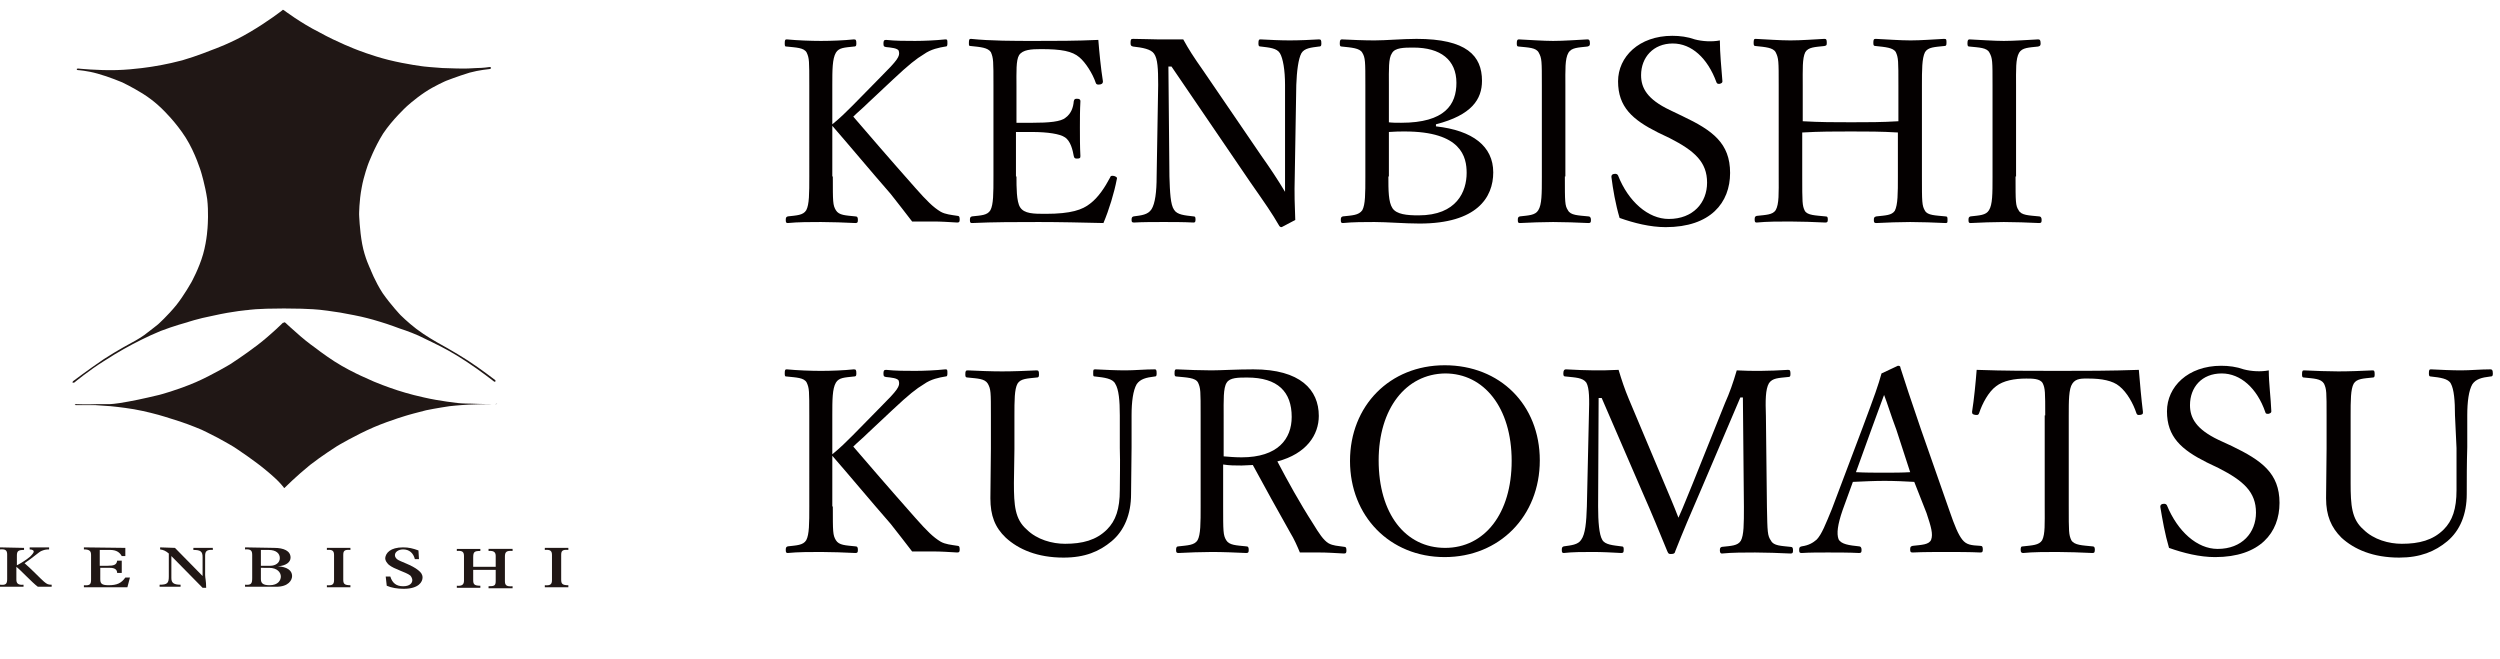
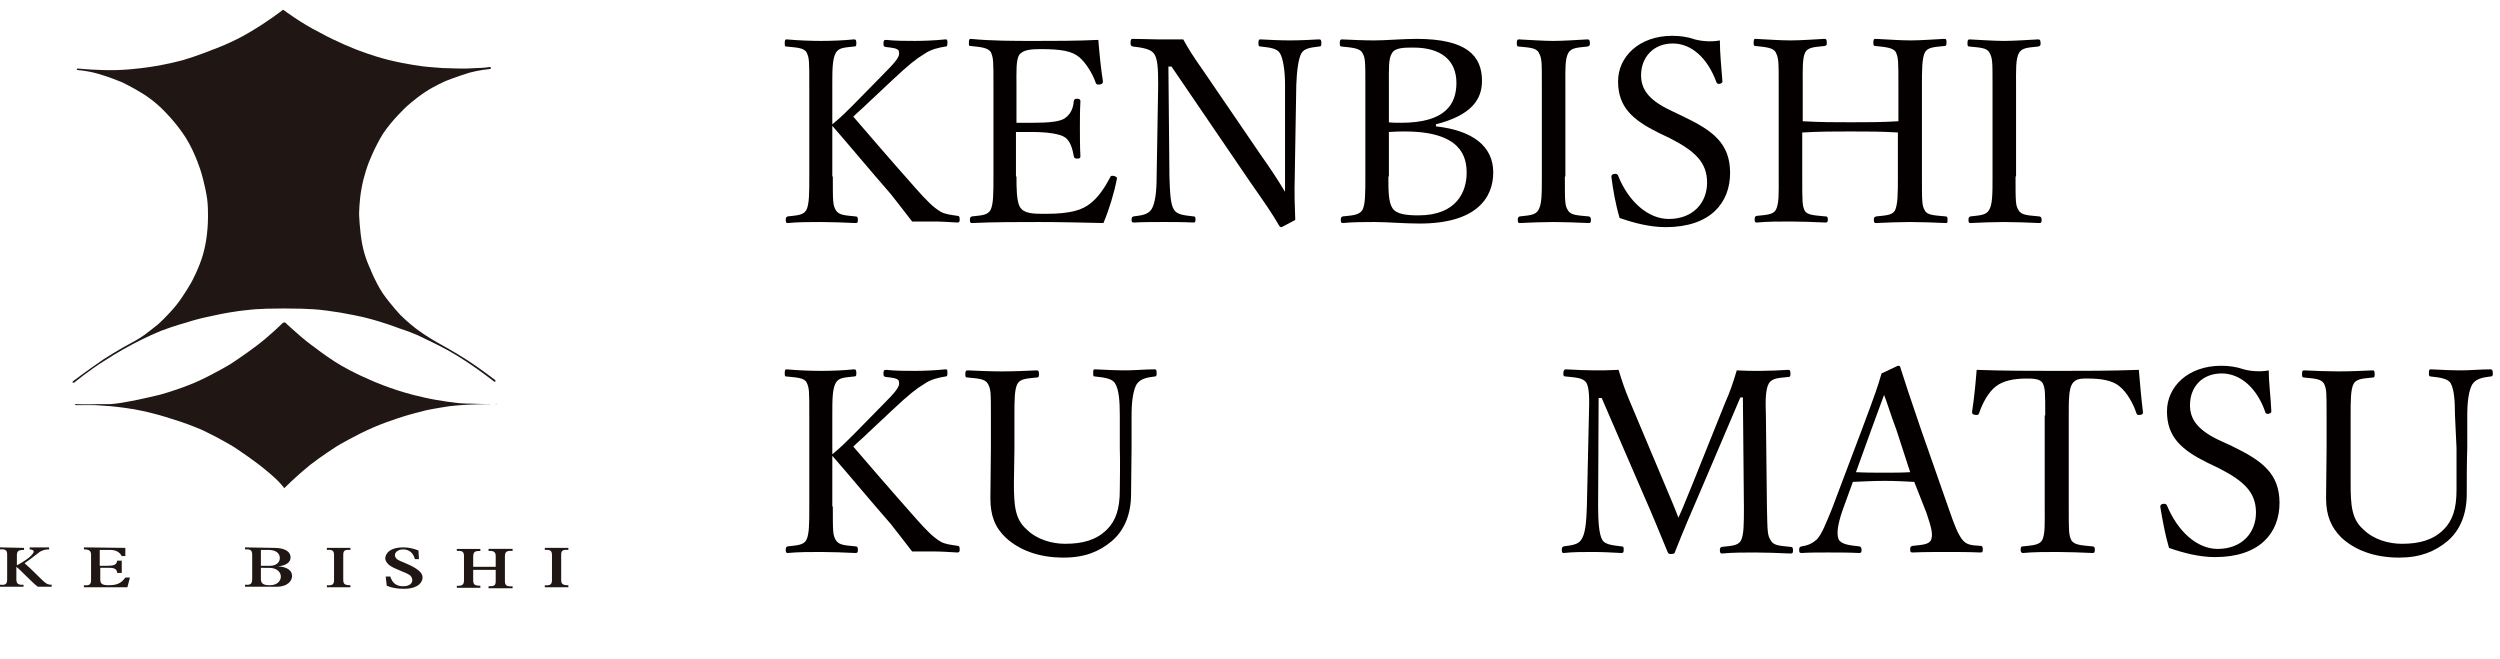
<svg xmlns="http://www.w3.org/2000/svg" version="1.1" id="_レイヤー_2" x="0px" y="0px" width="488.7" height="128.8" viewBox="0 0 488.7 128.8" style="enable-background:new 0 0 488.7 128.8;" xml:space="preserve">
  <style type="text/css">
	.st0{enable-background:new    ;}
	.st1{fill:#040000;}
	.st2{fill:#201715;}
	.st3{fill-rule:evenodd;clip-rule:evenodd;fill:#201715;}
</style>
  <g id="_デザイン">
    <g class="st0">
      <path class="st1" d="M162.8,34.5c0,5,0,5.6,0.6,6.6c0.6,1,1.9,1,3.8,1.2c0.4,0,0.5,0.2,0.5,0.7s-0.1,0.6-0.5,0.6    c-2.1-0.1-4.7-0.2-6.7-0.2c-2,0-4.6,0-6.5,0.2c-0.3,0-0.4-0.1-0.4-0.6s0.1-0.6,0.4-0.7c1.7-0.2,3-0.2,3.6-1.2    c0.6-1.1,0.6-3.3,0.6-6.6V16.7c0-4.8,0-5.3-0.5-6.4c-0.5-1-2.1-1-3.9-1.2c-0.3,0-0.4,0-0.4-0.6c0-0.7,0.1-0.8,0.4-0.8    c2.1,0.2,4.7,0.3,6.7,0.3c2,0,4.5-0.1,6.4-0.3c0.4,0,0.5,0.1,0.5,0.8c0,0.5-0.1,0.6-0.5,0.6c-1.8,0.2-2.9,0.2-3.5,1.2    c-0.7,1.2-0.7,3.4-0.7,6.4v7.6c1.6-1.3,2.7-2.4,4-3.7l5.5-5.6c3.2-3.2,3.8-4,3.5-5c-0.1-0.6-1.6-0.7-2.5-0.8    c-0.4-0.1-0.5-0.1-0.5-0.7c0-0.5,0.1-0.7,0.5-0.7c1.9,0.2,3.8,0.2,5.7,0.2c1.7,0,4-0.1,5.9-0.3c0.4,0,0.4,0.1,0.4,0.8    c0,0.5-0.1,0.6-0.4,0.6c-1.2,0.2-2.8,0.5-4.2,1.5c-1.5,0.9-2.9,2-6.1,5l-4.8,4.5c-1.1,1.1-2,1.8-2.9,2.7    c3.1,3.6,6.7,7.8,12.1,13.9c2.3,2.6,3.5,3.8,5,4.7c0.9,0.5,2,0.6,3.3,0.8c0.3,0,0.4,0.2,0.4,0.7s-0.1,0.6-0.5,0.6    c-1.7-0.1-3.2-0.2-4.6-0.2c-1.5,0-2.7,0-4.2,0c-1.4-1.8-2.6-3.4-4.2-5.4c-4.1-4.7-8-9.4-11.4-13.3V34.5z" />
      <path class="st1" d="M198.7,34.5c0,2.1,0,4.9,0.7,6c0.8,1.3,2.7,1.3,5,1.3c5,0,7.2-0.8,8.7-2c1.6-1.2,2.9-3.2,3.9-5.1    c0.1-0.3,0.2-0.4,0.8-0.3c0.6,0.2,0.6,0.4,0.5,0.7c-0.5,2.6-1.5,5.9-2.6,8.5c-4.3-0.1-8.6-0.2-12.6-0.2c-4.3,0-8.9,0-13.1,0.2    c-0.3,0-0.4-0.1-0.4-0.6s0.1-0.6,0.4-0.7c1.8-0.2,3-0.2,3.6-1.2c0.6-1.1,0.6-3.3,0.6-6.6V16.7c0-4.8,0-5.3-0.5-6.5    c-0.6-0.9-2-1-3.9-1.2c-0.4,0-0.4-0.1-0.4-0.6c0-0.7,0.1-0.8,0.4-0.8C193.7,8,198.2,8,202.3,8c4,0,8.1,0,12.4-0.2    c0.2,2.5,0.5,5.6,0.9,8.1c0,0.3-0.1,0.5-0.5,0.6c-0.6,0.1-0.8,0-0.9-0.3c-0.6-1.8-2-4-3.2-5c-1.4-1.2-3.5-1.6-7.5-1.6    c-1.9,0-3.6,0.1-4.3,1.2c-0.6,1-0.5,3.3-0.5,6v7.2c0.8,0,2,0,3.1,0c3.2,0,5.6-0.2,6.5-1c1.1-0.8,1.5-2,1.6-3.2    c0.1-0.3,0.1-0.5,0.6-0.5c0.6,0,0.7,0.2,0.7,0.5c-0.1,1.8-0.1,3.4-0.1,5.1c0,1.8,0,3.8,0.1,5.6c0,0.4-0.1,0.5-0.7,0.5    c-0.5,0-0.5-0.2-0.6-0.5c-0.2-1.1-0.6-3-1.8-3.7c-0.9-0.6-3.2-1-6.4-1c-1.1,0-2.3,0-3.1,0V34.5z" />
      <path class="st1" d="M228.4,13l0.2,21.5c0.1,3.1,0.2,5.5,0.9,6.5c0.6,1,2.1,1.1,3.8,1.3c0.3,0,0.4,0.1,0.4,0.6s-0.1,0.6-0.4,0.6    c-2-0.1-4-0.1-5.8-0.1c-1.9,0-4.1,0-5.8,0.1c-0.4,0-0.5-0.1-0.5-0.5c0-0.5,0.1-0.6,0.4-0.7c1.5-0.2,2.8-0.3,3.5-1.4    c0.7-1.1,1-3.4,1-6.4l0.3-17.9c0-3.2-0.1-5.1-0.8-6.1c-0.6-0.9-2.3-1.2-4.1-1.4c-0.4-0.1-0.5-0.2-0.5-0.7c0-0.7,0.1-0.8,0.5-0.8    c1.7,0,3.6,0.1,4.8,0.1c1.4,0,2.6,0,5,0c1.1,2,2,3.4,3.9,6.1l11.4,16.7c1.7,2.4,3.1,4.5,4.6,7v-6.2l0-14.7c0-2.9-0.4-5.2-1-6.2    c-0.6-1-2.1-1.1-3.7-1.3c-0.4,0-0.5-0.1-0.5-0.6c0-0.7,0.1-0.8,0.4-0.8c1.9,0.1,3.9,0.2,5.7,0.2c1.9,0,4.1-0.1,5.7-0.2    c0.4,0,0.5,0.1,0.5,0.8c0,0.5-0.1,0.6-0.5,0.6c-1.5,0.2-2.8,0.3-3.4,1.3c-0.6,1.1-0.9,3.5-1,6.2l-0.3,17.9c-0.1,3.3,0,5.8,0.1,8.5    c-2.5,1.3-2.6,1.4-2.7,1.4c-0.2,0-0.3-0.1-0.4-0.2c-1.5-2.6-2.7-4.3-5.7-8.6L229,13H228.4z" />
      <path class="st1" d="M280.7,24.7c7.2,0.8,11.2,3.9,11.2,9c0,4.9-3.2,10-14.4,10c-2.9,0-6.4-0.3-8.8-0.3c-2,0-4.2,0-6.2,0.2    c-0.3,0-0.4-0.1-0.4-0.6s0.1-0.6,0.4-0.7c1.8-0.2,3.1-0.2,3.8-1.2c0.6-1.1,0.6-3.2,0.6-6.6V16.7c0-4.7,0-5.4-0.6-6.4    c-0.5-0.9-2.1-1-4-1.2c-0.3,0-0.4-0.1-0.4-0.6c0-0.6,0.1-0.8,0.4-0.8c2.1,0.1,4.3,0.2,6.4,0.2c2.2,0,5.5-0.3,8.2-0.3    c9.8,0,12.8,3.3,12.8,8.2c0,3.6-2,6.7-9,8.5V24.7z M271.4,23.9c0.8,0.1,1.5,0.1,2.5,0.1c8.6,0,10.8-3.6,10.8-7.8    c0-4.5-3.1-6.9-8.4-6.9c-1.8,0-3.6,0-4.2,1.1c-0.7,1-0.6,3.2-0.6,6.2V23.9z M271.4,34.5c0,2.7,0,5,0.8,6.2    c0.8,1.2,2.8,1.4,5.1,1.4c7.5,0,9.4-4.7,9.4-8.3c0-3.1-1-8.1-12.1-8.1c-0.9,0-1.8,0-3.1,0.1V34.5z" />
      <path class="st1" d="M305.9,34.5c0,5,0,5.7,0.6,6.6c0.5,1,2,1,4,1.2c0.3,0,0.5,0.2,0.5,0.7s-0.1,0.6-0.5,0.6    c-2.2-0.1-4.8-0.2-6.9-0.2c-2,0-4.5,0.1-6.5,0.2c-0.3,0-0.4-0.1-0.4-0.6s0.1-0.6,0.4-0.7c1.7-0.2,3-0.2,3.6-1.2    c0.7-1.1,0.7-3.2,0.7-6.6V16.7c0-4.8,0-5.3-0.6-6.4c-0.5-1-2-1-3.9-1.2c-0.3,0-0.4-0.1-0.4-0.6c0-0.6,0.1-0.8,0.4-0.8    c2.1,0.1,4.8,0.3,6.7,0.3c2.1,0,4.7-0.2,6.7-0.3c0.3,0,0.5,0.1,0.5,0.8c0,0.5-0.2,0.5-0.5,0.6c-1.8,0.2-3.1,0.2-3.7,1.2    c-0.7,1.2-0.6,3.4-0.6,6.4V34.5z" />
      <path class="st1" d="M324.1,25.9c-5-2.5-7.8-5-7.8-10c0-4.8,4.1-8.9,10.6-8.9c1.5,0,3,0.2,4.4,0.7c1.5,0.4,3.4,0.5,4.9,0.2    c0,2.5,0.3,5.4,0.5,8c0,0.2-0.1,0.4-0.6,0.5c-0.4,0-0.5-0.1-0.6-0.4c-1.7-4.6-4.8-7.5-8.5-7.5c-3.8,0-6.2,2.7-6.2,6.2    c0,2.5,1.2,4.7,5.6,6.8l2.5,1.2c5.9,2.8,9.3,5.3,9.3,11.1c0,5.8-3.8,10.6-12.6,10.6c-3,0-6.2-0.8-9-1.8c-0.8-2.7-1.3-5.6-1.6-8    c0-0.2,0-0.5,0.5-0.6c0.5-0.1,0.7,0.1,0.8,0.3c2,5.1,5.9,8.5,9.9,8.5c4.8,0,7.5-3.2,7.5-7.1c0-4-2.4-6.2-7.3-8.7L324.1,25.9z" />
      <path class="st1" d="M352.3,34.5c0,5,0,5.7,0.5,6.7c0.5,0.9,2.1,0.9,4,1.1c0.4,0,0.5,0.1,0.5,0.6c0,0.5-0.1,0.6-0.5,0.6    c-2.1-0.1-4.8-0.2-6.9-0.2c-2,0-4.5,0-6.5,0.2c-0.3,0-0.4-0.1-0.4-0.6s0.1-0.6,0.4-0.7c1.8-0.2,3.1-0.2,3.7-1.1    c0.7-1.2,0.6-3.4,0.6-6.7V16.7c0-4.8,0-5.3-0.6-6.5c-0.5-0.9-2-1-3.9-1.2c-0.3,0-0.4-0.1-0.4-0.6c0-0.7,0.1-0.8,0.4-0.8    c2.1,0.1,4.8,0.3,6.8,0.3c2.1,0,4.6-0.2,6.6-0.3c0.4,0,0.5,0.1,0.5,0.8c0,0.5-0.1,0.5-0.5,0.6c-1.8,0.2-3.1,0.2-3.7,1.2    c-0.6,1.2-0.5,3.4-0.5,6.5v7c3.4,0.2,6.3,0.2,9.5,0.2c3.1,0,6,0,9.2-0.2v-7c0-4.8,0-5.4-0.5-6.5c-0.5-0.9-2.1-1-3.9-1.2    c-0.4,0-0.5-0.1-0.5-0.6c0-0.7,0.1-0.8,0.5-0.8c2.1,0.1,4.8,0.3,6.8,0.3c2,0,4.5-0.2,6.5-0.3c0.5,0,0.5,0.1,0.5,0.8    c0,0.5-0.1,0.6-0.5,0.6c-1.8,0.2-3.1,0.2-3.7,1.2c-0.6,1.2-0.6,3.5-0.6,6.5v17.8c0,5,0,5.7,0.6,6.7c0.5,0.9,2,0.9,4,1.1    c0.4,0,0.4,0.2,0.4,0.7s0,0.6-0.4,0.6c-2.2-0.1-4.8-0.2-6.9-0.2c-2,0-4.6,0.1-6.6,0.2c-0.4,0-0.5-0.1-0.5-0.6s0.1-0.6,0.5-0.7    c1.8-0.2,3-0.2,3.6-1.1c0.6-1.2,0.6-3.4,0.6-6.7v-8.6c-3.2-0.2-6.1-0.2-9.2-0.2c-3.1,0-6.1,0-9.5,0.2V34.5z" />
      <path class="st1" d="M394,34.5c0,5,0,5.7,0.6,6.6c0.5,1,2,1,4,1.2c0.3,0,0.5,0.2,0.5,0.7s-0.1,0.6-0.5,0.6    c-2.2-0.1-4.8-0.2-6.9-0.2c-2,0-4.5,0.1-6.5,0.2c-0.3,0-0.4-0.1-0.4-0.6s0.1-0.6,0.4-0.7c1.7-0.2,3-0.2,3.6-1.2    c0.7-1.1,0.7-3.2,0.7-6.6V16.7c0-4.8,0-5.3-0.6-6.4c-0.5-1-2-1-3.9-1.2c-0.3,0-0.4-0.1-0.4-0.6c0-0.6,0.1-0.8,0.4-0.8    c2.1,0.1,4.8,0.3,6.7,0.3c2.1,0,4.7-0.2,6.7-0.3c0.3,0,0.5,0.1,0.5,0.8c0,0.5-0.2,0.5-0.5,0.6c-1.8,0.2-3.1,0.2-3.7,1.2    c-0.7,1.2-0.6,3.4-0.6,6.4V34.5z" />
    </g>
    <g class="st0">
      <path class="st1" d="M162.8,99c0,5,0,5.6,0.6,6.6c0.6,1,1.9,1,3.8,1.2c0.4,0,0.5,0.2,0.5,0.7s-0.1,0.6-0.5,0.6    c-2.1-0.1-4.7-0.2-6.7-0.2c-2,0-4.6,0-6.5,0.2c-0.3,0-0.4-0.1-0.4-0.6s0.1-0.6,0.4-0.7c1.7-0.2,3-0.2,3.6-1.2    c0.6-1.1,0.6-3.3,0.6-6.6V81.2c0-4.8,0-5.3-0.5-6.4c-0.5-1-2.1-1-3.9-1.2c-0.3,0-0.4,0-0.4-0.6c0-0.7,0.1-0.8,0.4-0.8    c2.1,0.2,4.7,0.3,6.7,0.3c2,0,4.5-0.1,6.4-0.3c0.4,0,0.5,0.1,0.5,0.8c0,0.5-0.1,0.6-0.5,0.6c-1.8,0.2-2.9,0.2-3.5,1.2    c-0.7,1.2-0.7,3.4-0.7,6.4v7.6c1.6-1.3,2.7-2.4,4-3.7l5.5-5.6c3.2-3.2,3.8-4,3.5-5c-0.1-0.6-1.6-0.7-2.5-0.8    c-0.4-0.1-0.5-0.1-0.5-0.7c0-0.5,0.1-0.7,0.5-0.7c1.9,0.2,3.8,0.2,5.7,0.2c1.7,0,4-0.1,5.9-0.3c0.4,0,0.4,0.1,0.4,0.8    c0,0.5-0.1,0.6-0.4,0.6c-1.2,0.2-2.8,0.5-4.2,1.5c-1.5,0.9-2.9,2-6.1,5l-4.8,4.5c-1.1,1.1-2,1.8-2.9,2.7    c3.1,3.6,6.7,7.8,12.1,13.9c2.3,2.6,3.5,3.8,5,4.7c0.9,0.5,2,0.6,3.3,0.8c0.3,0,0.4,0.2,0.4,0.7s-0.1,0.6-0.5,0.6    c-1.7-0.1-3.2-0.2-4.6-0.2c-1.5,0-2.7,0-4.2,0c-1.4-1.8-2.6-3.4-4.2-5.4c-4.1-4.7-8-9.4-11.4-13.3V99z" />
      <path class="st1" d="M218.9,81.2c0-2.9-0.2-5.1-0.9-6.2c-0.5-1-2.1-1.2-3.9-1.4c-0.4,0-0.4-0.1-0.4-0.6c0-0.7,0-0.8,0.4-0.8    c2,0.1,4.1,0.2,5.9,0.2c1.8,0,3.8-0.2,5.7-0.2c0.3,0,0.4,0.1,0.4,0.8c0,0.5-0.1,0.6-0.4,0.6c-1.7,0.2-2.8,0.5-3.5,1.5    c-0.7,1.2-1,3.4-1,6.1l0,6.2c0,3.2-0.1,6.3-0.1,9.2c0,3.9-1.3,7.1-3.8,9.2c-2.4,2-5.2,3.2-9.4,3.2c-5.1,0-8.8-1.6-11.3-3.9    c-2.1-2-3-4.3-3-7.7c0-3,0.1-6.5,0.1-9.7v-6.4c0-4.7,0-5.2-0.6-6.3c-0.6-1-2-1-3.9-1.2c-0.4,0-0.5-0.1-0.5-0.6    c0-0.7,0.1-0.8,0.5-0.8c2,0.1,4.6,0.2,6.7,0.2c2.1,0,4.7-0.1,6.7-0.2c0.4,0,0.5,0.1,0.5,0.8c0,0.5-0.1,0.6-0.5,0.6    c-1.8,0.2-3.1,0.2-3.7,1.2c-0.6,1.1-0.6,3.3-0.6,6.3v6.5c0,2.2-0.1,4.5-0.1,6.6c0,4.4,0.2,7.1,2.5,9.1c2,2,5,2.8,7.5,2.8    c3.4,0,6.1-0.7,8.2-2.8c1.7-1.7,2.5-4,2.5-7.7c0-2.5,0.1-5,0-8.2L218.9,81.2z" />
-       <path class="st1" d="M239.1,98.9c0,5,0,5.7,0.6,6.7c0.6,1,2,1,3.9,1.2c0.4,0,0.5,0.2,0.5,0.7c0,0.5-0.1,0.6-0.5,0.6    c-2.2-0.1-4.6-0.2-6.7-0.2c-2,0-4.6,0.1-6.5,0.2c-0.4,0-0.5-0.1-0.5-0.6c0-0.5,0.1-0.7,0.5-0.7c1.7-0.2,3.1-0.2,3.7-1.2    c0.6-1.1,0.6-3.3,0.6-6.7V81.2c0-4.8,0-5.3-0.5-6.4c-0.5-1-2.3-1-4.2-1.2c-0.3,0-0.4-0.1-0.4-0.6c0-0.7,0.1-0.8,0.4-0.8    c2.1,0.1,4.8,0.2,6.8,0.2c1.8,0,5-0.2,8.2-0.2c9.2,0,12.8,4,12.8,9.1c0,3.7-2.4,7.4-8.1,8.9c2,3.8,4.3,8,7,12.2    c1.1,1.8,2,3.2,3,3.8c0.9,0.5,1.8,0.5,3.1,0.7c0.3,0,0.4,0.2,0.4,0.7c0,0.5-0.1,0.6-0.5,0.6c-1.9-0.1-3.3-0.2-4.8-0.2    c-1.3,0-2.3,0-3.8,0c-0.5-1.2-1.1-2.6-1.9-3.9c-2.5-4.4-4.9-8.8-7.3-13.2c-0.6,0-1.5,0.1-2.2,0.1c-1.2,0-2.4,0-3.6-0.2V98.9z     M239.1,89.2c1.1,0.1,2.4,0.2,3.6,0.2c7.1,0,9.8-3.6,9.8-7.9c0-4.9-2.7-7.7-8.7-7.7c-1.7,0-3.4,0-4,1c-0.7,1-0.6,3.6-0.6,6.4V89.2    z" />
-       <path class="st1" d="M301,90c0,10.9-7.9,18.9-18.6,18.9c-10.7,0-18.5-8-18.5-18.8c0-10.8,7.8-18.7,18.5-18.7    C293.2,71.4,301,79.1,301,90z M269.5,90c0,10.4,5.2,17.1,13,17.1c7.7,0,13-6.7,13-17c0-10.4-5.4-17.1-13-17.1    C274.8,73.1,269.5,79.9,269.5,90z" />
      <path class="st1" d="M337.2,78.8c0.9-2,1.6-4,2.3-6.4c1.7,0.1,3,0.1,4.6,0.1c1.6,0,3.8-0.1,5.4-0.2c0.4,0,0.5,0.1,0.5,0.8    c0,0.5-0.1,0.6-0.5,0.6c-1.9,0.2-3,0.2-3.7,1.2c-0.7,1.2-0.7,3.4-0.6,6.4l0.2,17.8c0.1,5,0.1,5.6,0.8,6.6c0.5,1,2,1,3.8,1.2    c0.4,0,0.5,0.2,0.5,0.7s-0.1,0.6-0.5,0.6c-2.1-0.1-5-0.2-6.9-0.2c-2,0-4.5,0-6.5,0.2c-0.2,0-0.4-0.1-0.4-0.6s0.1-0.6,0.4-0.7    c1.8-0.2,3.1-0.2,3.7-1.2c0.6-1.1,0.6-3.3,0.6-6.6l-0.2-21.4h-0.5l-7.5,17.6c-2.3,5.3-3.7,8.6-5.2,12.4c-0.1,0.4-0.2,0.6-0.9,0.6    c-0.5,0-0.5-0.2-0.7-0.6c-1.6-3.9-2.9-7.1-4.8-11.4l-8-18.5h-0.6L312.4,99c0,3,0.2,5.5,0.8,6.5c0.5,1,2.2,1.1,3.7,1.3    c0.5,0,0.5,0.2,0.5,0.7s-0.1,0.6-0.5,0.6c-1.8-0.1-3.7-0.2-5.5-0.2c-1.9,0-4,0-5.7,0.2c-0.3,0-0.4-0.1-0.4-0.6s0.1-0.6,0.4-0.7    c1.4-0.2,2.8-0.3,3.4-1.3c0.8-1.1,1-3.4,1.1-6.5l0.4-17.8c0.1-3.2,0.1-5.3-0.5-6.4c-0.7-1-2.2-1-4-1.2c-0.4,0-0.5-0.1-0.5-0.6    c0-0.6,0.2-0.8,0.5-0.8c1.9,0.1,4,0.2,5.5,0.2c1.6,0,2.8,0,4.8-0.1c0.6,2,1.2,3.8,2,5.7l6.9,16.4c1,2.4,1.8,4.2,2.8,6.8    c1.1-2.4,1.7-4.1,2.8-6.7L337.2,78.8z" />
      <path class="st1" d="M374.2,94.2c-1.7-0.1-3.9-0.2-5.8-0.2c-2,0-4,0.1-6.2,0.2l-2,5.5c-1,2.9-1.2,4.6-0.8,5.7c0.5,1,2.1,1.2,4,1.4    c0.3,0,0.5,0.2,0.5,0.7c0,0.5-0.1,0.6-0.5,0.6c-1.9-0.1-4.3-0.1-6.1-0.1c-1.8,0-3.5,0-5.1,0.1c-0.4,0-0.5-0.1-0.5-0.6    c0-0.5,0.1-0.6,0.5-0.7c1.4-0.2,2.2-0.7,2.9-1.3c1-1,1.8-3.1,3-6l6-15.9c2.5-6.7,3-8.1,3.7-10.6l3.2-1.5c0.2,0,0.5,0,0.5,0.4    c1,3.1,1.8,5.6,4,12l5.6,16c1,2.9,1.7,4.6,2.5,5.6c0.8,1,1.7,1.1,3.5,1.2c0.4,0,0.5,0.2,0.5,0.7c0,0.5-0.1,0.6-0.5,0.6    c-2-0.1-4.7-0.1-6.7-0.1c-1.9,0-4.5,0-6.5,0.1c-0.4,0-0.5-0.1-0.5-0.6c0-0.5,0.1-0.6,0.5-0.7c1.7-0.2,3.2-0.2,3.6-1.2    c0.4-1.1,0-2.5-0.9-5.2L374.2,94.2z M370.7,84c-1.2-3.2-1.7-5-2.4-6.8c-0.7,1.8-1.3,3.6-2.5,6.8l-3,8.3c1.8,0.1,3.7,0.1,5.5,0.1    c1.7,0,3.6,0,5.1-0.1L370.7,84z" />
      <path class="st1" d="M399.8,81.2c0-4.5,0-5.3-0.5-6.3c-0.5-0.9-2-0.9-3.2-0.9c-2.3,0-4.5,0.4-5.9,1.5c-1.5,1.1-2.7,3.4-3.3,5.2    c-0.1,0.3-0.2,0.5-0.8,0.4c-0.5-0.1-0.6-0.2-0.6-0.6c0.4-2.5,0.7-5.7,0.9-8.2c5.5,0.2,10.6,0.2,15.8,0.2c5.1,0,10.4,0,15.9-0.2    c0.2,2.5,0.5,5.8,0.8,8.2c0,0.4,0,0.5-0.5,0.6c-0.6,0.1-0.7-0.1-0.8-0.4c-0.6-1.8-1.8-4-3.3-5.2c-1.3-1.1-3.5-1.5-6-1.5    c-1.2,0-2.5-0.1-3.2,1c-0.7,1-0.7,3.4-0.7,6.2V99c0,5,0,5.5,0.5,6.6c0.6,1,2.2,1,4.1,1.2c0.3,0,0.5,0.1,0.5,0.6    c0,0.6-0.1,0.7-0.5,0.7c-2.1-0.1-4.9-0.2-6.9-0.2c-2.1,0-4.7,0-6.6,0.2c-0.3,0-0.5-0.1-0.5-0.6c0-0.6,0.1-0.7,0.5-0.7    c1.7-0.2,3.1-0.2,3.7-1.2c0.6-1.2,0.5-3.2,0.5-6.6V81.2z" />
      <path class="st1" d="M431.4,90.4c-5-2.5-7.8-5-7.8-10c0-4.8,4.1-8.9,10.6-8.9c1.5,0,3,0.2,4.4,0.7c1.5,0.4,3.4,0.5,4.9,0.2    c0,2.5,0.4,5.4,0.5,8c0,0.2-0.1,0.4-0.6,0.5c-0.5,0-0.5-0.1-0.6-0.4c-1.6-4.6-4.8-7.5-8.5-7.5c-3.9,0-6.2,2.7-6.2,6.2    c0,2.5,1.2,4.7,5.6,6.8l2.6,1.2c5.8,2.8,9.3,5.3,9.3,11.1c0,5.8-3.8,10.6-12.6,10.6c-3,0-6.2-0.8-9-1.8c-0.8-2.7-1.3-5.6-1.7-8    c0-0.2,0-0.5,0.5-0.6c0.5-0.1,0.7,0.1,0.8,0.3c2.1,5.1,5.9,8.5,9.9,8.5c4.8,0,7.5-3.2,7.5-7.1c0-4-2.4-6.2-7.3-8.7L431.4,90.4z" />
      <path class="st1" d="M479.9,81.2c0-2.9-0.2-5.1-0.8-6.2c-0.5-1-2.1-1.2-3.9-1.4c-0.3,0-0.4-0.1-0.4-0.6c0-0.7,0.1-0.8,0.4-0.8    c2,0.1,4.1,0.2,5.9,0.2c1.8,0,3.8-0.2,5.7-0.2c0.3,0,0.5,0.1,0.5,0.8c0,0.5-0.1,0.6-0.5,0.6c-1.7,0.2-2.8,0.5-3.5,1.5    c-0.7,1.2-1,3.4-1,6.1l0,6.2c-0.1,3.2-0.1,6.3-0.1,9.2c0,3.9-1.3,7.1-3.8,9.2c-2.4,2-5.3,3.2-9.4,3.2c-5.1,0-8.8-1.6-11.3-3.9    c-2-2-3-4.3-3-7.7c0-3,0.1-6.5,0.1-9.7v-6.4c0-4.7,0-5.2-0.5-6.3c-0.6-1-2-1-3.9-1.2c-0.3,0-0.4-0.1-0.4-0.6    c0-0.7,0.1-0.8,0.4-0.8c2.1,0.1,4.7,0.2,6.7,0.2c2.1,0,4.7-0.1,6.7-0.2c0.3,0,0.4,0.1,0.4,0.8c0,0.5-0.1,0.6-0.4,0.6    c-1.8,0.2-3.1,0.2-3.7,1.2c-0.6,1.1-0.6,3.3-0.6,6.3v6.5c0,2.2,0,4.5,0,6.6c0,4.4,0.2,7.1,2.5,9.1c2,2,5,2.8,7.5,2.8    c3.4,0,6.1-0.7,8.2-2.8c1.7-1.7,2.5-4,2.5-7.7c0-2.5,0-5,0-8.2L479.9,81.2z" />
    </g>
    <g>
      <g>
        <path class="st2" d="M4.7,107.1v0.4c-1.1,0-1.4,0.2-1.4,1.1v1.9c0.8-0.4,1.9-1.1,2.6-1.7c0.5-0.5,0.7-0.8,0.7-1s-0.3-0.4-0.8-0.4     v-0.4h3.8v0.4c-0.7,0-1,0.1-1.5,0.3c-0.5,0.2-1.4,1.1-3.3,2.4c1.1,0.9,3.2,3.1,3.8,3.6c0.6,0.5,0.8,0.6,1.5,0.6v0.4H7.4     c-1.1-0.8-3.4-3.3-4.2-3.9v2.5c0,0.7,0.3,1.1,1.4,1v0.4H0v-0.4c1.1,0.1,1.4-0.1,1.4-1.1v-4.8c0-0.8-0.3-1.1-1.4-1v-0.4L4.7,107.1     L4.7,107.1z" />
        <path class="st2" d="M24.5,107.1v1.6h-0.7c-0.4-0.7-1-1.2-2.3-1.2h-2v3.1H21c1.3,0,1.8-0.2,1.9-1h0.9v2.4h-0.9c0-0.6-0.4-1-1.4-1     h-1.9v2.2c0,0.8,0.2,1.2,1.6,1.2c1.7,0,2.5-0.4,3.3-1.5h0.9l-0.5,1.9h-8.5v-0.4c1.2,0.1,1.4-0.2,1.4-1.1v-4.8     c0-0.7-0.2-1.1-1.4-1.1v-0.4L24.5,107.1L24.5,107.1z" />
-         <path class="st2" d="M34.2,107.1l5.4,5.5h0v-3.7c0-1.1-0.4-1.4-1.8-1.4v-0.4h3.8v0.4c-1.2-0.1-1.5,0.3-1.5,1.1v3.8     c0,0.6,0.2,1.1,0.2,2.5h-0.7l-6.1-6.2h0v4.3c0,0.9,0.4,1.3,1.8,1.3v0.4h-4.1v-0.4c1.5,0,1.8-0.3,1.8-1.6v-4.5     c-0.6-0.5-1-0.7-1.7-0.8v-0.4L34.2,107.1L34.2,107.1z" />
        <path class="st2" d="M53.6,107.1c1.9,0,3.2,0.6,3.2,1.9c0,0.9-0.9,1.6-2.5,1.7v0c1.8,0.1,2.8,0.8,2.8,1.9c0,0.8-0.7,2.1-3.1,2.1     h-6.1v-0.4c1.2,0.1,1.4-0.2,1.4-1.3v-4.5c0-0.8-0.2-1.2-1.4-1.1v-0.4L53.6,107.1L53.6,107.1z M52.8,110.6c1.1,0,1.9-0.6,1.9-1.5     s-0.7-1.6-2.2-1.6H51v3.1H52.8L52.8,110.6z M51,113.2c0,0.8,0.4,1.2,1.7,1.2c1.7,0,2.2-1,2.2-1.7c0-0.8-0.7-1.7-2.3-1.7H51     L51,113.2L51,113.2z" />
        <path class="st2" d="M68.5,107.1v0.4c-1.2-0.1-1.4,0.2-1.4,1v4.8c0,0.8,0.2,1.1,1.4,1.1v0.4h-4.6v-0.4c1.1,0.1,1.4-0.2,1.4-1     v-4.9c0-0.8-0.3-1.1-1.4-1v-0.4C63.9,107.1,68.5,107.1,68.5,107.1z" />
        <path class="st2" d="M78.8,107c1.1,0,1.9,0.2,3,0.6l0.1,1.7h-0.8c-0.3-1.2-1.1-1.9-2.3-1.9c-0.9,0-1.6,0.5-1.6,1.1     c0,0.3,0.1,0.5,0.4,0.8c0.6,0.5,2.9,1.1,4.2,2.2c0.5,0.4,0.8,0.8,0.8,1.4c0,0.8-0.7,2.2-3.7,2.2c-1.2,0-2.4-0.2-3.3-0.6l-0.2-1.8     h0.9c0.4,1.3,1.2,1.9,2.5,1.9s1.8-0.6,1.8-1.2c0-0.3-0.2-0.7-0.4-0.9c-0.9-0.7-3.1-1.2-4.2-2.1c-0.4-0.4-0.7-0.8-0.7-1.3     C75.4,108.1,76.3,107,78.8,107L78.8,107z" />
        <path class="st2" d="M92.5,113.4c0,0.8,0.2,1.1,1.4,1.1v0.4h-4.6v-0.4c1.1,0.1,1.4-0.3,1.4-1v-4.8c0-0.8-0.3-1.1-1.4-1v-0.4h4.6     v0.4c-1.2,0-1.4,0.2-1.4,1.3v1.8h4.4v-2.1c0-0.6-0.2-1.1-1.4-1v-0.4h4.7v0.4c-1.2-0.1-1.5,0.2-1.5,1.1v4.8c0,0.8,0.3,1.1,1.5,1     v0.4h-4.7v-0.4c1.1,0,1.4-0.1,1.4-1v-2.2h-4.4C92.5,111.2,92.5,113.4,92.5,113.4z" />
        <path class="st2" d="M111.1,107.1v0.4c-1.2-0.1-1.4,0.2-1.4,1v4.8c0,0.8,0.2,1.1,1.4,1.1v0.4h-4.6v-0.4c1.1,0.1,1.4-0.2,1.4-1     v-4.9c0-0.8-0.3-1.1-1.4-1v-0.4H111.1z" />
      </g>
      <g>
        <path class="st3" d="M55.2,2c0,0-2.8,2.2-6.4,4.3c-3.5,2.1-7.2,3.4-7.2,3.4s-3.2,1.3-6,2.1c-3,0.8-5.7,1.2-5.7,1.2     s-3.5,0.6-7.1,0.7c-3.7,0.1-7.5-0.3-7.5-0.3s-0.3,0-0.3,0.1c0,0.2,0.2,0.2,0.2,0.2s1.8,0.1,3.9,0.7c2.2,0.6,4.8,1.7,4.8,1.7     s1.9,0.9,4,2.2c2.4,1.5,4,3.2,4,3.2s2.5,2.4,4.4,5.4c1.9,3,3,6.7,3,6.7s0.8,2.6,1.2,5.3c0.3,2.5,0.1,5.2,0.1,5.2     s-0.1,2.8-0.9,5.6c-0.8,2.8-2.3,5.5-2.3,5.5s-1.4,2.5-2.9,4.4c-1.7,2.1-3.6,3.8-3.6,3.8s-1.5,1.2-2.7,2.1     c-1.3,0.9-2.3,1.4-2.3,1.4s-3,1.6-5.6,3.3c-3.1,2.1-6,4.3-6,4.3s-0.2,0.2-0.1,0.3l0.3,0c0,0,2.9-2.4,5.8-4.2     c2.9-1.9,5.6-3.3,5.6-3.3s2.8-1.5,5.5-2.6c2.6-1,5.2-1.7,5.2-1.7s2-0.7,5.1-1.3c4-0.9,6.8-1.1,6.8-1.1s1.6-0.3,7-0.3     c5.4,0,7.4,0.3,7.4,0.3s1.8,0.2,3.6,0.5c1.8,0.3,4.1,0.8,4.1,0.8s1.8,0.4,3.7,1c1.7,0.5,3.8,1.3,3.8,1.3s1.9,0.6,3.7,1.4     c1.7,0.8,4.3,2.1,4.3,2.1s2.4,1.2,5.1,3c2.6,1.7,5.4,3.9,5.4,3.9s0.1,0.1,0.3-0.1l-0.1-0.2c0,0-2.7-2.1-5.3-3.8     c-2.6-1.7-6.1-3.6-6.1-3.6s-2.3-1.3-4-2.6c-1.7-1.3-3.1-2.7-3.1-2.7s-1.9-2-3.5-4.3c-1.5-2.3-2.4-4.7-2.4-4.7s-1.1-2.2-1.6-4.9     c-0.5-2.7-0.6-5.8-0.6-5.8s0-2.6,0.5-5.2c0.4-2.3,1.3-4.7,1.3-4.7s1.2-3.2,2.9-5.9c1.8-2.7,4.5-5.2,4.5-5.2s1.6-1.5,3.7-2.9     c1.8-1.2,4.1-2.2,4.1-2.2s2.3-0.9,4.6-1.6c1.8-0.5,3.9-0.7,3.9-0.7s0.2,0,0.3-0.2c0-0.2-0.3-0.2-0.3-0.2s-1.2,0.2-2.5,0.2     c-1.2,0.1-2.5,0.1-2.5,0.1s-2.2,0-4.2-0.1c-1.7-0.1-3.6-0.3-3.6-0.3s-3.4-0.4-7-1.3c-3.2-0.8-6.2-2-6.2-2s-3.7-1.4-7.3-3.4     C58.8,4.5,55.5,2,55.5,2l-0.2-0.1C55.3,1.9,55.2,2,55.2,2L55.2,2z" />
        <path class="st3" d="M55.3,63.1c0,0-2.3,2.3-4.9,4.3c-2.6,2-5.4,3.8-5.4,3.8s-3.5,2.1-6.7,3.5c-3.7,1.6-7.2,2.5-7.2,2.5     s-3.7,0.9-6,1.3c-2.6,0.5-3.7,0.5-3.7,0.5S20.2,79,19,79c-1.9,0.1-4.2,0-4.2,0l-0.2,0.1l0.2,0.1c0,0,2,0,3.9,0     c1.5,0.1,2.9,0.2,2.9,0.2s2.2,0.2,4.6,0.6c2.3,0.4,4.8,1.1,4.8,1.1s2.1,0.6,4.2,1.3c2.1,0.7,4.2,1.6,4.2,1.6s1.7,0.8,3.2,1.6     c1.5,0.8,3,1.7,3,1.7s1.4,0.9,2.8,1.9c1.3,0.9,2.7,2,2.7,2s1.4,1.1,2.6,2.2c1,0.9,1.7,1.8,1.7,1.8s0.1,0.2,0.2,0.2l0.2-0.2     c0,0,2.1-2.1,4.8-4.3c2.3-1.8,5.3-3.7,5.3-3.7s3.5-2.1,7.2-3.7c3.3-1.4,6.8-2.4,6.8-2.4s1.4-0.4,3.4-0.9c1.9-0.4,4.6-0.8,4.6-0.8     s1.8-0.2,3.7-0.3c2.5-0.1,5.4-0.1,5.4-0.1l0.2-0.1L96.8,79c0,0-2.7,0-4.8-0.1c-1.4,0-2.4-0.1-2.4-0.1s-3.7-0.4-6.7-1.1     c-2.8-0.6-5.2-1.4-5.2-1.4s-2.2-0.7-4.6-1.7c-2.3-1-3.5-1.6-3.5-1.6s-2.3-1.1-4.3-2.4c-2-1.3-3.8-2.7-3.8-2.7s-1.3-0.9-2.8-2.2     c-1.4-1.2-2.9-2.6-2.9-2.6S55.7,63,55.6,63C55.5,63,55.3,63.2,55.3,63.1L55.3,63.1z" />
      </g>
    </g>
  </g>
</svg>